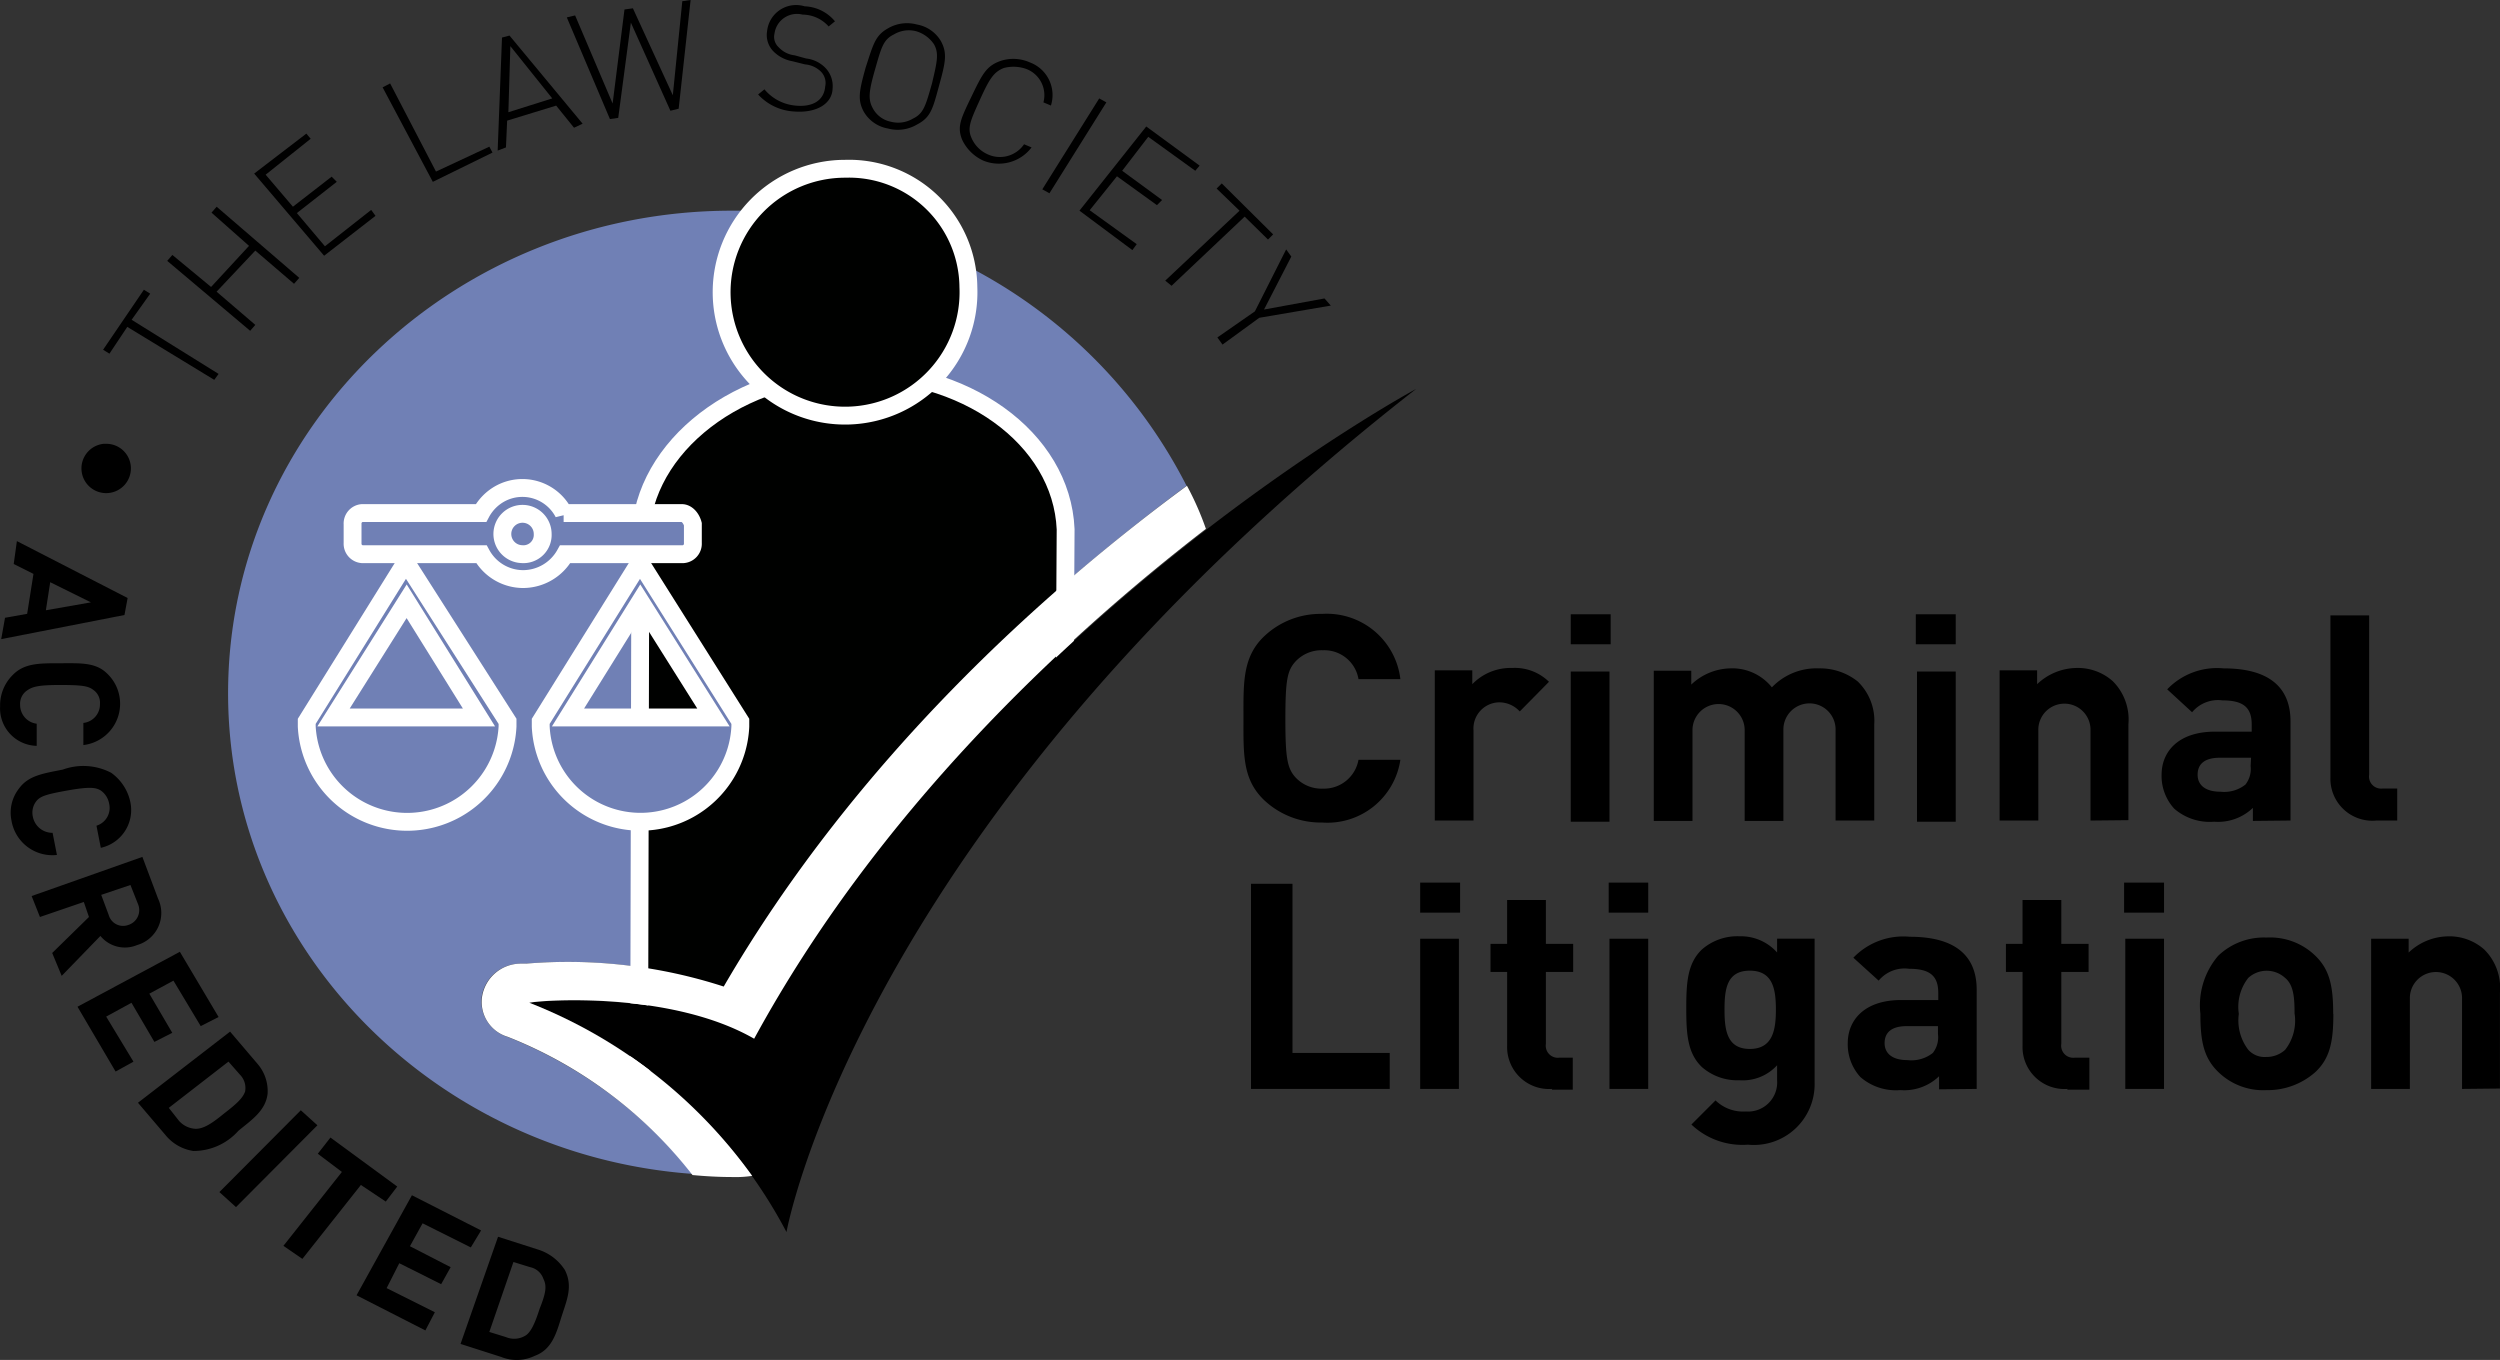
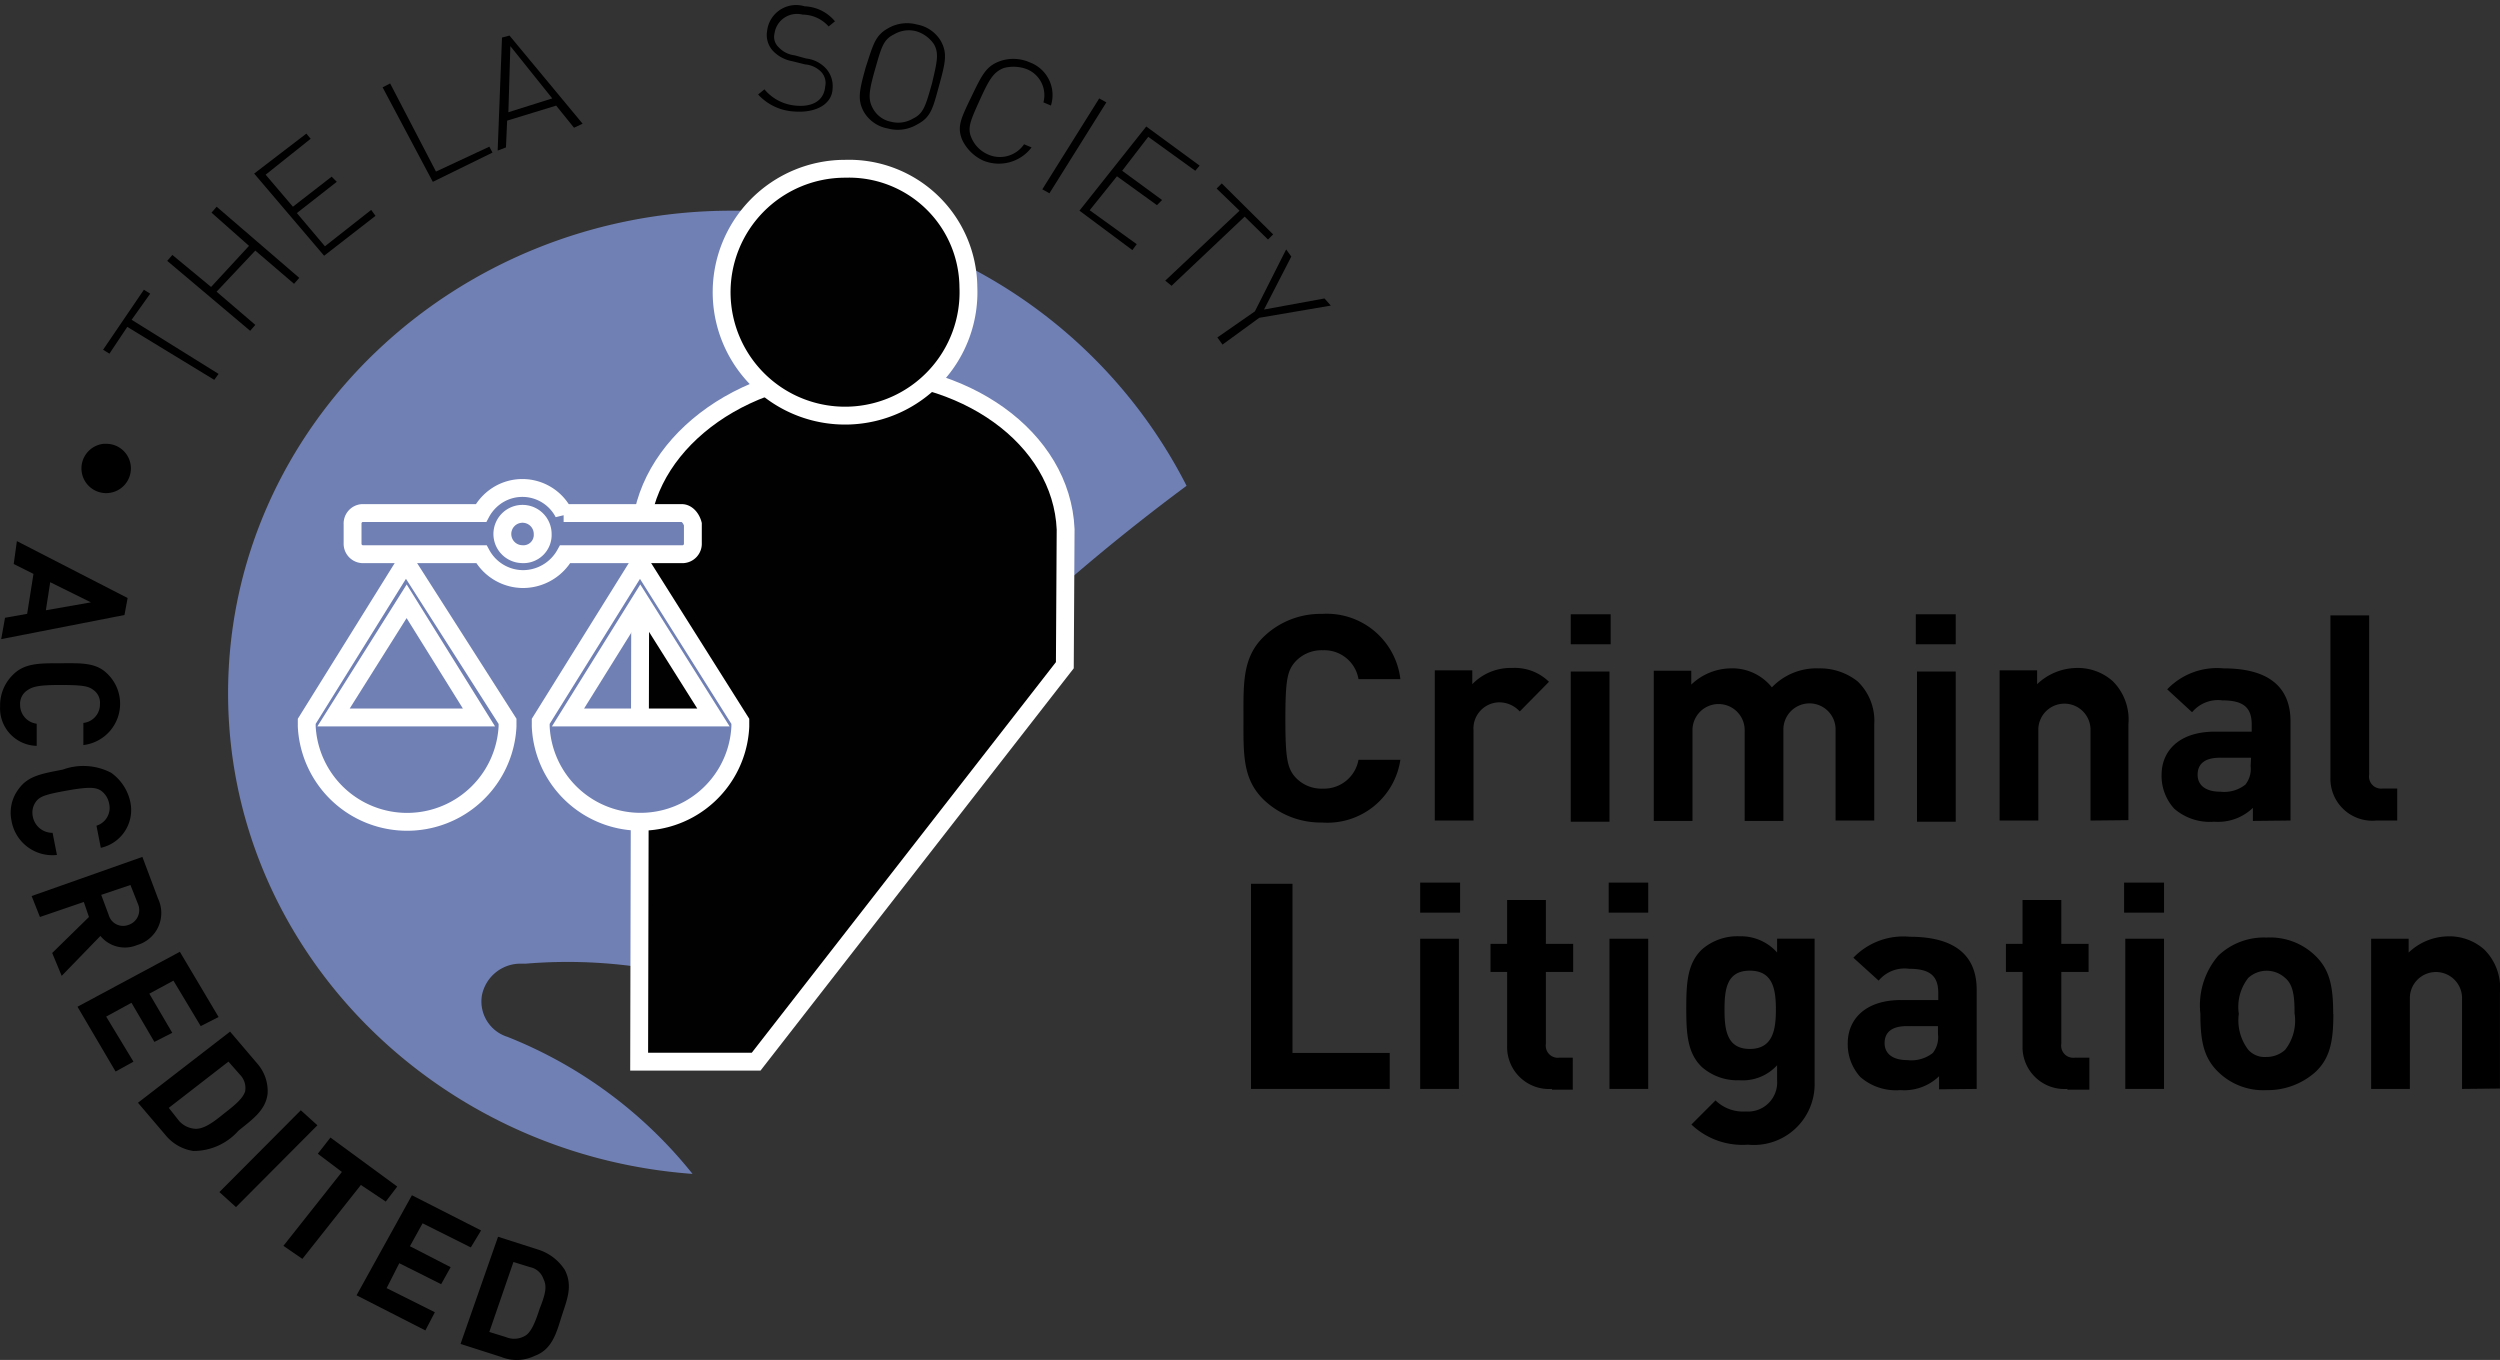
<svg xmlns="http://www.w3.org/2000/svg" id="Group_172" data-name="Group 172" width="139.955" height="76.13" viewBox="0 0 139.955 76.13">
  <rect x="0" y="0" width="139.955" height="76.13" fill="#333333" stroke="none" />
  <path id="Path_334" d="M23.364,113.5a1.384,1.384,0,1,1-1.527-1.305h.111a1.375,1.375,0,0,1,1.416,1.305" transform="translate(-16.038 -87.349)" />
  <path id="Path_335" d="M27.693,74.882l4.868,3.031-.243.332L27.45,75.28l-1,1.5-.354-.221L28.379,73.2l.354.221Z" transform="translate(-20.324 -56.98)" />
  <path id="Path_336" d="M49.4,56.515l-2.168-1.859-2.168,2.3,2.168,1.859-.288.332L42.3,55.231l.288-.332,2.168,1.792,2.124-2.3-2.1-1.859.288-.332,4.625,3.983Z" transform="translate(-32.939 -40.627)" />
  <path id="Path_337" d="M68.216,40.537l-3.916-4.6L67.221,33.7l.243.288L64.942,36l1.527,1.792,2.168-1.682.288.288L66.69,38.148l1.571,1.859,2.589-2.036.243.332Z" transform="translate(-50.071 -26.22)" />
  <path id="Path_338" d="M99.61,26.51,96.8,21.221,97.22,21l2.567,4.934,2.987-1.394.177.332Z" transform="translate(-75.38 -16.33)" />
  <path id="Path_339" d="M130.657,13.834,126.564,8.9l-.42.111-.243,6.328.465-.177.066-1.5,2.744-.841,1,1.239Zm-1.7-1.416-2.456.774.111-3.7Z" transform="translate(-98.041 -6.909)" />
-   <path id="Path_340" d="M149.662,5.985,149.2,6.1l-2.213-4.934-.708,5.333-.465.066L143.4.874l.465-.111,2.1,4.934.664-5.266L147.1.365l2.235,4.868.531-5.266.465-.066Z" transform="translate(-111.669 0.1)" />
  <path id="Path_341" d="M193.791,7.271a2.942,2.942,0,0,1-1.991-.951l.354-.288a2.554,2.554,0,0,0,1.7.907c1,.111,1.637-.288,1.7-1.062a.905.905,0,0,0-.243-.841,1.437,1.437,0,0,0-.885-.4l-.708-.177a1.979,1.979,0,0,1-1.062-.553,1.306,1.306,0,0,1-.354-1.128,1.633,1.633,0,0,1,2.1-1.394,2.313,2.313,0,0,1,1.7.841l-.354.288a1.967,1.967,0,0,0-1.46-.664,1.269,1.269,0,0,0-1.571,1.062.786.786,0,0,0,.243.774,1.418,1.418,0,0,0,.885.443l.642.177a1.78,1.78,0,0,1,1.062.509,1.465,1.465,0,0,1,.42,1.173c-.022.841-.885,1.394-2.191,1.283" transform="translate(-149.359 -1.031)" />
  <path id="Path_342" d="M221.964,9.242c.354-1.283.465-1.792.111-2.456a1.942,1.942,0,0,0-1.35-.951,2.118,2.118,0,0,0-1.637.221c-.708.4-.819.907-1.239,2.191-.354,1.283-.465,1.792-.111,2.456a1.943,1.943,0,0,0,1.35.951,2.118,2.118,0,0,0,1.637-.221c.774-.4.885-.885,1.239-2.191m-.4-.111c-.354,1.239-.465,1.682-1.062,1.969a1.623,1.623,0,0,1-1.239.177,1.469,1.469,0,0,1-1-.73c-.288-.509-.243-.951.111-2.191s.465-1.682,1.062-1.969a1.623,1.623,0,0,1,1.239-.177,1.819,1.819,0,0,1,1,.73c.288.509.177.974-.111,2.191" transform="translate(-169.389 -4.462)" />
  <path id="Path_343" d="M244.132,20.481a2.417,2.417,0,0,1-1.173-1.173c-.288-.73-.066-1.173.531-2.412s.819-1.682,1.571-1.969a2.274,2.274,0,0,1,1.7.066,1.949,1.949,0,0,1,1.173,2.412l-.42-.177a1.569,1.569,0,0,0-.929-1.859,2.126,2.126,0,0,0-1.283-.066c-.575.221-.819.62-1.35,1.792s-.708,1.571-.465,2.124a1.77,1.77,0,0,0,.885.907,1.636,1.636,0,0,0,2.058-.553l.42.177a2.3,2.3,0,0,1-2.722.73" transform="translate(-189.101 -11.497)" />
  <path id="Path_387" d="M263.7,29.889l3.186-5.089.4.221L264.1,30.11Z" transform="translate(-205.35 -19.29)" />
  <path id="Path_344" d="M273.1,36.613,276.84,31.9l2.987,2.191-.243.288-2.633-1.9-1.46,1.9,2.235,1.637-.288.288L275.2,34.688l-1.527,1.9,2.633,1.9-.243.332Z" transform="translate(-212.67 -24.819)" />
  <path id="Path_345" d="M299.247,48.159l-4.093,3.872-.354-.288,4.16-3.916-1.283-1.239.288-.288,2.876,2.854-.288.288Z" transform="translate(-229.568 -36.032)" />
  <path id="Path_346" d="M310.345,66.828l-2.058,1.5-.288-.4,2.1-1.46L311.85,63l.288.4-1.527,2.965,3.385-.62.354.4Z" transform="translate(-239.848 -49.037)" />
  <path id="Path_347" d="M.3,142.287l6.9-1.35.177-.951-6.2-3.186-.177,1.283,1.106.553-.354,2.235-1.239.221Zm2.5-1.615.243-1.571,2.279,1.128Z" transform="translate(-0.232 -106.508)" />
  <path id="Path_348" d="M0,170.1A2.387,2.387,0,0,1,.7,168.357c.642-.664,1.46-.664,2.633-.664,1.106,0,1.991-.066,2.633.553a2.329,2.329,0,0,1-1.305,4.027v-1.239a1.041,1.041,0,0,0,.929-1.062.87.87,0,0,0-.354-.774c-.288-.221-.575-.288-1.881-.288s-1.571.111-1.881.332a.9.9,0,0,0-.354.774,1.059,1.059,0,0,0,.929,1.062v1.239A2.1,2.1,0,0,1,0,170.1" transform="translate(0.006 -130.563)" />
  <path id="Path_349" d="M2.736,196.8a2.185,2.185,0,0,1,.42-1.792c.531-.73,1.35-.841,2.456-1.062a3.373,3.373,0,0,1,2.7.177,2.69,2.69,0,0,1,1.062,1.571,2.166,2.166,0,0,1-1.637,2.633l-.243-1.239a1.041,1.041,0,0,0,.708-1.239,1.14,1.14,0,0,0-.465-.73c-.288-.177-.642-.221-1.881,0s-1.527.332-1.748.62a1.041,1.041,0,0,0-.177.841,1.113,1.113,0,0,0,1.106.907l.243,1.239A2.32,2.32,0,0,1,2.736,196.8" transform="translate(-2.093 -150.864)" />
  <path id="Path_350" d="M9.682,223.36l2.168-2.235a1.771,1.771,0,0,0,2.058.509,1.867,1.867,0,0,0,1.173-2.589L14.2,216.7,8,218.891l.465,1.173,2.456-.841.288.841-2.058,2.014Zm3.739-2.854a.835.835,0,0,1-1.084-.487c0-.022-.022-.044-.022-.066l-.42-1.128,1.637-.553.42,1.062a.869.869,0,0,1-.531,1.173" transform="translate(-6.229 -168.729)" />
  <path id="Path_351" d="M19.6,243.776l5.731-3.076,2.168,3.651-1,.509-1.527-2.545-1.35.73,1.283,2.191-1,.509-1.283-2.191-1.416.774,1.527,2.523-1,.553Z" transform="translate(-15.262 -187.417)" />
  <path id="Path_352" d="M40.52,266.454c.752-.62,1.527-1.128,1.637-2.08a2.334,2.334,0,0,0-.575-1.682L40.056,260.9,34.9,264.883l1.527,1.792a2.493,2.493,0,0,0,1.571.907,3.358,3.358,0,0,0,2.522-1.128M39.7,265.5c-.752.62-1.173.841-1.571.841a1.327,1.327,0,0,1-.929-.443l-.575-.73,3.341-2.589.642.73a1.064,1.064,0,0,1,.288.951c-.133.354-.42.642-1.195,1.239" transform="translate(-27.176 -203.148)" />
  <path id="Path_388" d="M55.5,285.38l4.558-4.58.929.841-4.558,4.58Z" transform="translate(-43.218 -218.645)" />
  <path id="Path_353" d="M76.037,290.355l-3.275,4.138-1.062-.73,3.275-4.138-1.35-1.018.708-.907,3.739,2.744-.642.841Z" transform="translate(-55.834 -224.018)" />
  <path id="Path_354" d="M90.2,307.9l3.1-5.6,3.872,1.969-.575.951-2.7-1.35-.708,1.283,2.279,1.173-.531.952-2.345-1.173-.708,1.394,2.7,1.35-.531,1.018Z" transform="translate(-70.24 -235.387)" />
  <path id="Path_355" d="M122.165,317.248c.288-.907.642-1.682.177-2.589a2.752,2.752,0,0,0-1.46-1.129l-2.279-.73-2.1,6,2.279.73a2.324,2.324,0,0,0,1.881-.066c.974-.354,1.217-1.306,1.5-2.213m-1.239-.4c-.288.907-.531,1.35-.819,1.5a1.2,1.2,0,0,1-1.062.066l-.929-.288,1.35-3.916.929.288a1,1,0,0,1,.752.664c.2.4.133.8-.221,1.682" transform="translate(-90.721 -243.564)" />
  <path id="Path_356" d="M73.322,99.446a2.077,2.077,0,0,1-1.416-2.3,2.2,2.2,0,0,1,2.1-1.792h.354a28.254,28.254,0,0,1,11.064,1.283c7.435-12.789,18.144-22.26,25.933-28.035A28.214,28.214,0,0,0,85.912,53.2C70.335,53.2,57.7,65.3,57.7,80.217c0,14.183,11.484,25.844,26,26.906a25.107,25.107,0,0,0-10.378-7.678" transform="translate(-44.931 -41.406)" fill="#7080b5" />
  <path id="Path_357" d="M319,166.88a4.622,4.622,0,0,1-3.23-1.239c-1.239-1.173-1.173-2.589-1.173-4.6,0-1.969-.066-3.43,1.173-4.6A4.584,4.584,0,0,1,319,155.2a4.147,4.147,0,0,1,4.381,3.651h-2.345a1.938,1.938,0,0,0-1.991-1.615,1.988,1.988,0,0,0-1.527.62c-.465.509-.575,1.018-.575,3.253,0,2.191.111,2.744.575,3.253a1.988,1.988,0,0,0,1.527.62,1.958,1.958,0,0,0,1.991-1.615h2.345A4.13,4.13,0,0,1,319,166.88" transform="translate(-244.985 -120.833)" />
  <path id="Path_358" d="M367.757,171.318a1.556,1.556,0,0,0-1.173-.509,1.464,1.464,0,0,0-1.416,1.571v5.045H363v-8.408h2.1v.774a2.991,2.991,0,0,1,2.235-.907,2.73,2.73,0,0,1,2.058.774Z" transform="translate(-282.678 -131.49)" />
  <path id="Path_359" d="M397.4,158.508h2.168v8.408H397.4Zm0-3.208h2.235v1.682H397.4Z" transform="translate(-309.466 -120.914)" />
  <path id="Path_360" d="M428.578,177.507v-5.045a1.461,1.461,0,1,0-2.921-.044v5.111h-2.168v-5.045a1.461,1.461,0,1,0-2.921,0v5.045H418.4v-8.408h2.1v.774a3.264,3.264,0,0,1,2.168-.907,2.842,2.842,0,0,1,2.345,1.062,3.455,3.455,0,0,1,2.633-1.062,3.381,3.381,0,0,1,2.168.73,3.058,3.058,0,0,1,.929,2.412v5.377Z" transform="translate(-325.819 -131.571)" />
  <path id="Path_361" d="M484.766,158.508h2.168v8.408h-2.168ZM484.7,155.3h2.235v1.682H484.7Z" transform="translate(-377.449 -120.914)" />
  <path id="Path_362" d="M510.989,177.436v-5.045a1.461,1.461,0,1,0-2.921,0v5.045H505.9v-8.408H508v.774a3.264,3.264,0,0,1,2.168-.907,2.945,2.945,0,0,1,2.058.73,3.024,3.024,0,0,1,.885,2.412v5.377Z" transform="translate(-393.958 -131.5)" />
  <path id="Path_363" d="M554.109,177.519v-5.554c0-1.969-1.283-2.965-3.739-2.965a3.87,3.87,0,0,0-3.164,1.173l1.394,1.283a1.884,1.884,0,0,1,1.7-.664c1.173,0,1.637.4,1.637,1.35v.4h-2.058c-2.058,0-2.987,1.128-2.987,2.412a2.712,2.712,0,0,0,.708,1.9,3.029,3.029,0,0,0,2.235.73,2.812,2.812,0,0,0,2.168-.774v.73l2.1-.022Zm-2.235-3.076a1.423,1.423,0,0,1-.288,1.062,1.909,1.909,0,0,1-1.394.4c-.885,0-1.283-.4-1.283-.951,0-.62.42-.951,1.239-.951H551.9l-.022.443Z" transform="translate(-425.882 -131.583)" />
  <path id="Path_364" d="M592.167,167.084a2.349,2.349,0,0,1-2.567-2.412V155.6h2.168v8.917a.675.675,0,0,0,.752.774h.819v1.792Z" transform="translate(-459.138 -121.148)" />
  <path id="Path_365" d="M316.5,234.984V223.5h2.323v9.47h5.443v2.014Z" transform="translate(-246.467 -174.024)" />
  <path id="Path_366" d="M359.3,226.342h2.168v8.408H359.3Zm0-3.142h2.235v1.682H359.3Z" transform="translate(-279.796 -173.79)" />
  <path id="Path_367" d="M380.552,238.177a2.348,2.348,0,0,1-2.522-2.412v-4.138H377.1v-1.571h.929V227.6H380.2v2.456h1.527v1.571H380.2v4.027a.675.675,0,0,0,.752.774h.752v1.792H380.53Z" transform="translate(-293.658 -177.217)" />
  <path id="Path_368" d="M407.044,226.342h2.168v8.408h-2.168ZM407,223.2h2.213v1.682H407Z" transform="translate(-316.942 -173.79)" />
  <path id="Path_369" d="M433.791,245v-8.076h-2.1v.774a2.718,2.718,0,0,0-2.1-.907,3.018,3.018,0,0,0-2.1.73c-.819.774-.885,1.859-.885,3.3s.066,2.523.885,3.3a3.018,3.018,0,0,0,2.1.73,2.6,2.6,0,0,0,2.1-.841v.841a1.63,1.63,0,0,1-1.748,1.748,2.222,2.222,0,0,1-1.7-.62l-1.35,1.35a4.142,4.142,0,0,0,3.164,1.128A3.4,3.4,0,0,0,433.791,245m-2.168-4.093c0,1.128-.177,2.191-1.46,2.191s-1.416-1.062-1.416-2.191.111-2.191,1.416-2.191,1.46,1.062,1.46,2.191" transform="translate(-332.205 -184.376)" />
  <path id="Path_370" d="M474.709,245.419v-5.554c0-1.969-1.283-2.965-3.74-2.965a3.87,3.87,0,0,0-3.164,1.173l1.416,1.283a1.884,1.884,0,0,1,1.7-.664c1.173,0,1.637.4,1.637,1.35v.4h-2.08c-2.058,0-2.987,1.129-2.987,2.412a2.713,2.713,0,0,0,.708,1.9,3.029,3.029,0,0,0,2.235.73,2.812,2.812,0,0,0,2.168-.774v.73l2.1-.022Zm-2.168-3.076a1.423,1.423,0,0,1-.288,1.062,1.935,1.935,0,0,1-1.416.4c-.885,0-1.283-.4-1.283-.951,0-.62.42-.951,1.239-.951h1.748Z" transform="translate(-364.05 -184.458)" />
  <path id="Path_371" d="M510.952,238.177a2.348,2.348,0,0,1-2.522-2.412v-4.138H507.5v-1.571h.929V227.6H510.6v2.456h1.527v1.571H510.6v4.027a.675.675,0,0,0,.752.774h.819v1.792H510.93Z" transform="translate(-395.204 -177.217)" />
  <path id="Path_372" d="M537.466,226.342h2.168v8.408h-2.168ZM537.4,223.2h2.235v1.682H537.4Z" transform="translate(-418.488 -173.79)" />
  <path id="Path_373" d="M564.135,241.371c0-1.5-.177-2.456-1-3.253A3.633,3.633,0,0,0,560.4,237.1a3.692,3.692,0,0,0-2.7,1.018,4.266,4.266,0,0,0-1,3.253c0,1.5.177,2.456,1,3.253a3.6,3.6,0,0,0,2.7,1.018,4.019,4.019,0,0,0,2.744-1.018c.819-.774,1-1.726,1-3.253m-2.168,0a2.648,2.648,0,0,1-.531,2.014,1.546,1.546,0,0,1-1.062.4,1.228,1.228,0,0,1-1-.4,2.705,2.705,0,0,1-.531-2.014,2.619,2.619,0,0,1,.531-2.014,1.528,1.528,0,0,1,2.058,0c.487.4.531,1.129.531,2.014" transform="translate(-433.518 -184.614)" />
  <path id="Path_374" d="M604.989,245.336v-5.045a1.461,1.461,0,1,0-2.921,0v5.045H599.9v-8.408H602v.774a3.264,3.264,0,0,1,2.168-.907,2.945,2.945,0,0,1,2.058.73,3.024,3.024,0,0,1,.885,2.412v5.377Z" transform="translate(-467.159 -184.376)" />
  <path id="Path_375" d="M185.575,102.775c-.221-5.111-5.665-9.028-12.281-8.807-6.55.221-11.705,4.6-11.528,9.692l-.066,28.92h6.55l17.281-22.193Z" transform="translate(-125.919 -73.147)" fill="#000100" />
  <path id="Path_376" d="M185.575,102.775c-.221-5.111-5.665-9.028-12.281-8.807-6.55.221-11.705,4.6-11.528,9.692l-.066,28.92h6.55l17.281-22.193Z" transform="translate(-125.919 -73.147)" fill="none" stroke="#fff" stroke-width="1" />
  <path id="Path_377" d="M196.407,49.212a6.91,6.91,0,1,1-6.9-6.616,6.686,6.686,0,0,1,6.9,6.616" transform="translate(-142.195 -33.148)" fill="#000100" />
  <path id="Path_378" d="M196.407,49.212a6.91,6.91,0,1,1-6.9-6.616A6.686,6.686,0,0,1,196.407,49.212Z" transform="translate(-142.195 -33.148)" fill="none" stroke="#fff" stroke-width="1" />
-   <path id="Path_379" d="M133.9,132.663A27.476,27.476,0,0,1,148.3,145.5s4.094-22.879,35.248-47.2c0,0-24.362,13.121-37,36.377-4.647-2.633-11.772-2.168-12.657-2.014" transform="translate(-104.271 -76.527)" />
-   <path id="Path_380" d="M124.524,151.742c.885-.177,8.01-.62,12.59,2.014,6.9-12.679,17.281-22.37,25.291-28.544a16.637,16.637,0,0,0-1.062-2.412c-7.855,5.775-18.5,15.246-25.933,28.035a28.253,28.253,0,0,0-11.064-1.283h-.354a2.2,2.2,0,0,0-2.1,1.792,2.033,2.033,0,0,0,1.416,2.3,24.542,24.542,0,0,1,10.355,7.744c.708.066,1.46.111,2.235.111a6.068,6.068,0,0,0,1.106-.066,27.874,27.874,0,0,0-12.48-9.692" transform="translate(-94.895 -95.606)" fill="#fff" />
  <path id="Path_381" d="M79.1,150.8l4.093-6.505,4.049,6.505Zm4.049-8.7L77.6,151.017v.288a5.628,5.628,0,0,0,11.241,0v-.288Z" transform="translate(-60.428 -110.635)" fill="#7080b5" fill-rule="evenodd" />
  <path id="Path_382" d="M79.1,150.8l4.093-6.505,4.049,6.505Zm4.049-8.7L77.6,151.017v.288a5.628,5.628,0,0,0,11.241,0v-.288Z" transform="translate(-60.428 -110.635)" fill="none" stroke="#fff" stroke-width="1" />
  <path id="Path_383" d="M138.327,150.8l4.049-6.505,4.093,6.505Zm4.027-8.7-5.554,8.917v.288a5.593,5.593,0,0,0,11.174,0v-.288Z" transform="translate(-106.529 -110.635)" fill="#7080b5" fill-rule="evenodd" />
  <path id="Path_384" d="M138.327,150.8l4.049-6.505,4.093,6.505Zm4.027-8.7-5.554,8.917v.288a5.593,5.593,0,0,0,11.174,0v-.288Z" transform="translate(-106.529 -110.635)" fill="none" stroke="#fff" stroke-width="1" />
  <path id="Path_385" d="M98.665,127.065a1.129,1.129,0,1,1,1.173-1.128,1.08,1.08,0,0,1-1.173,1.128m8.961-2.3h-6.616a2.6,2.6,0,0,0-3.518-1.106,2.667,2.667,0,0,0-1.106,1.106h-6.66a.588.588,0,0,0-.531.62v1.062a.588.588,0,0,0,.531.62h6.682a2.665,2.665,0,0,0,2.345,1.394,2.709,2.709,0,0,0,2.345-1.394h6.616a.588.588,0,0,0,.531-.62v-1.062c-.089-.332-.332-.62-.62-.62" transform="translate(-69.457 -96.043)" fill="#7080b5" fill-rule="evenodd" />
  <path id="Path_386" d="M98.665,127.065a1.129,1.129,0,1,1,1.173-1.128A1.08,1.08,0,0,1,98.665,127.065Zm8.961-2.3h-6.616a2.6,2.6,0,0,0-3.518-1.106,2.667,2.667,0,0,0-1.106,1.106h-6.66a.588.588,0,0,0-.531.62v1.062a.588.588,0,0,0,.531.62h6.682a2.665,2.665,0,0,0,2.345,1.394,2.709,2.709,0,0,0,2.345-1.394h6.616a.588.588,0,0,0,.531-.62v-1.062c-.089-.332-.332-.62-.62-.62" transform="translate(-69.457 -96.043)" fill="none" stroke="#fff" stroke-width="1" />
</svg>